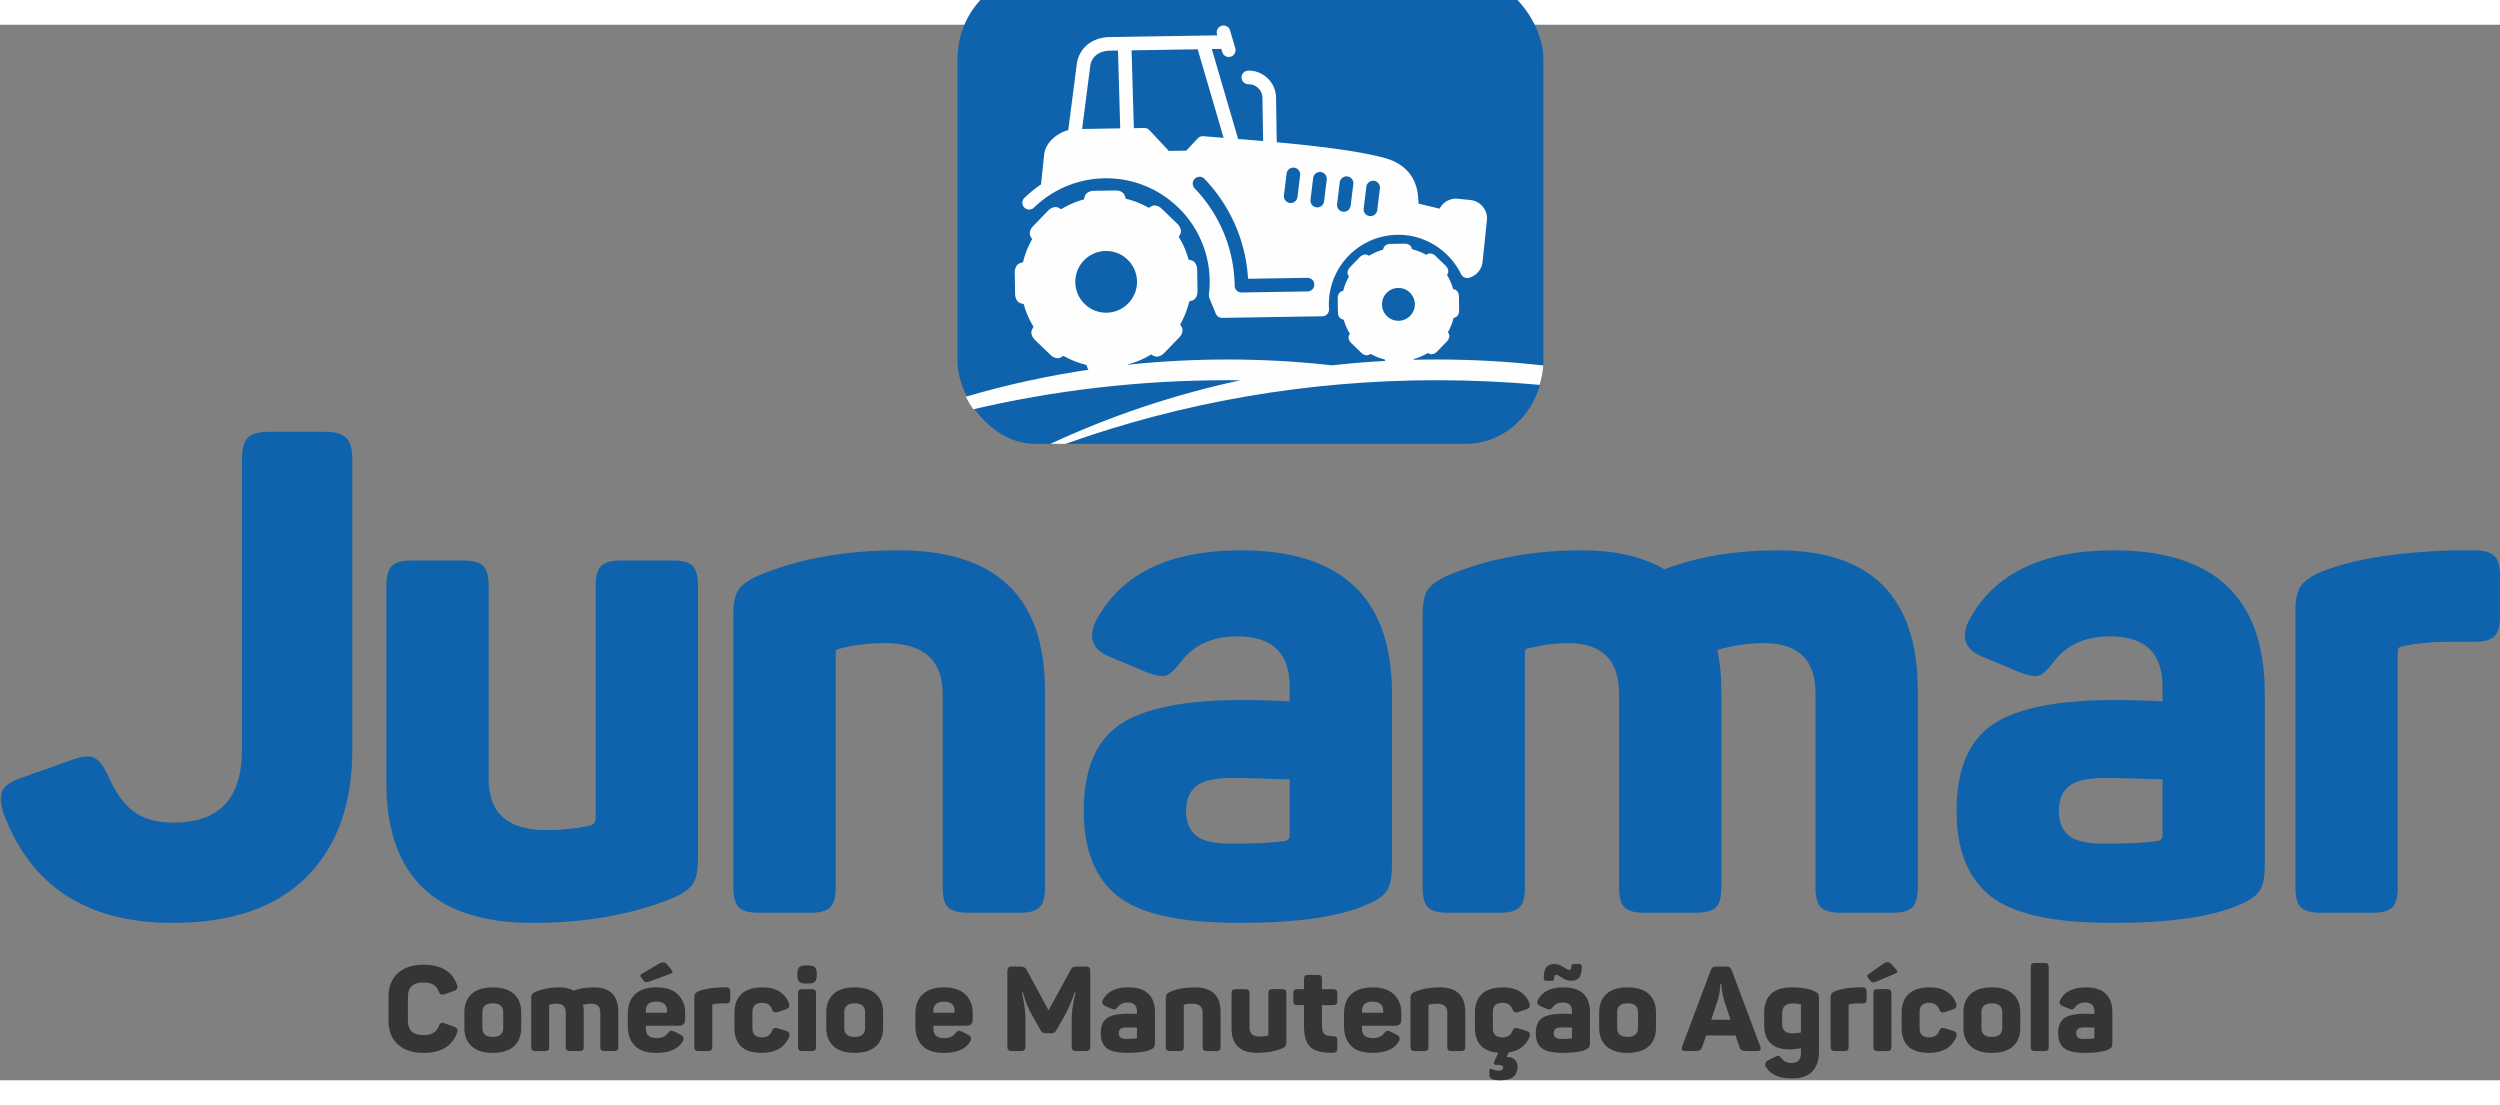
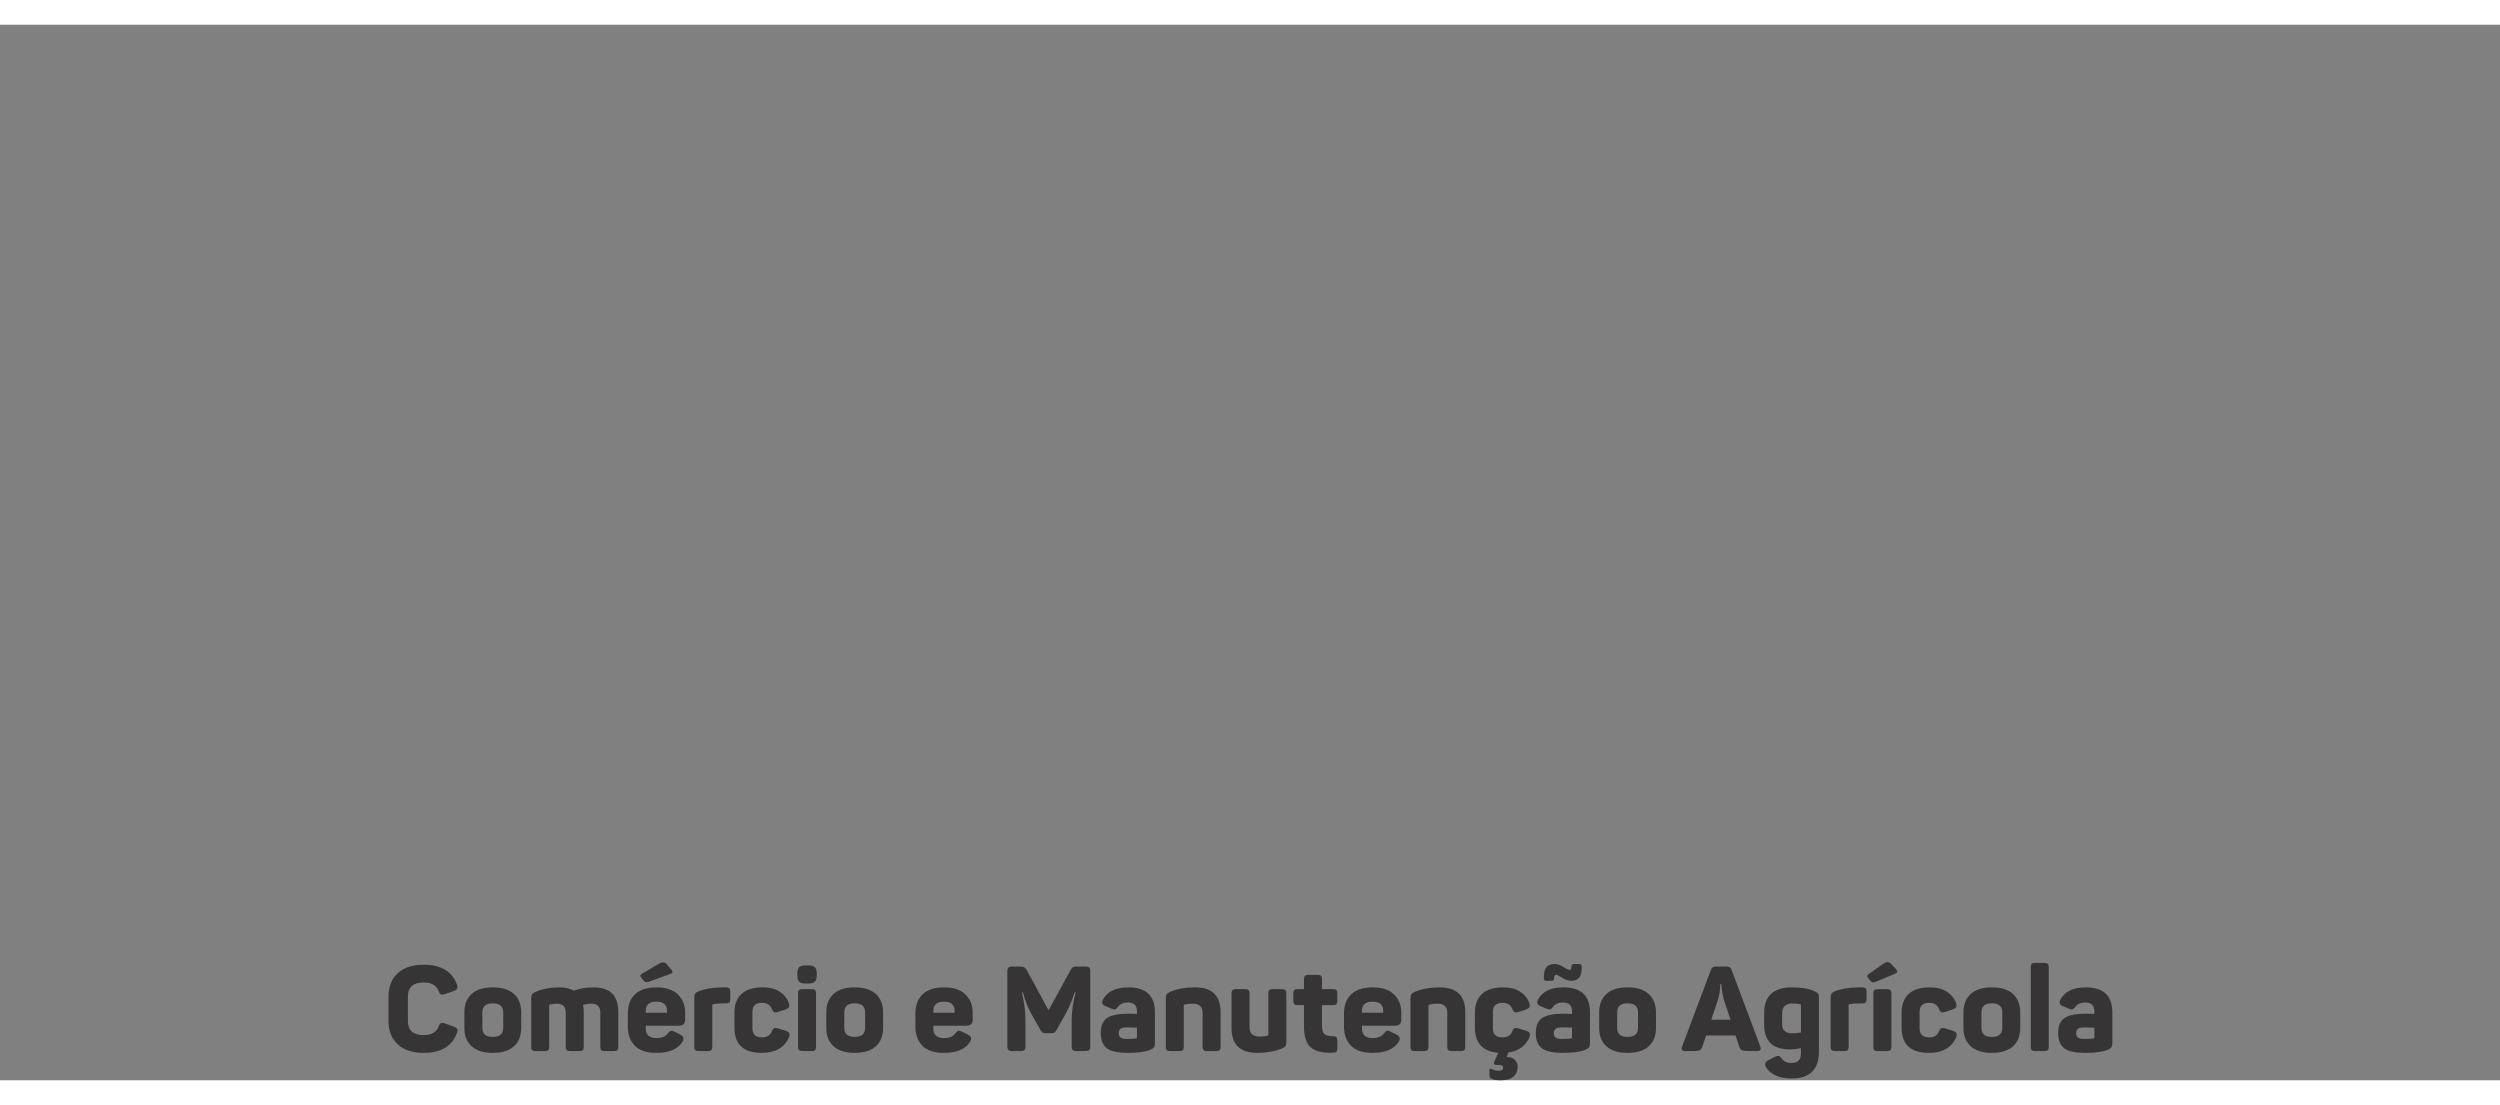
<svg xmlns="http://www.w3.org/2000/svg" clip-rule="evenodd" fill-rule="evenodd" height="1105" image-rendering="optimizeQuality" shape-rendering="geometricPrecision" text-rendering="geometricPrecision" viewBox="-7.33 425.35 21734.12 9176.52" width="2500">
  <rect x="-7.33" y="425.35" width="21734.12" height="9176.52" fill="#808080" stroke="none" />
-   <path d="m2820.33 3964.3c86.35 0 147.21 17.66 182.54 52.99 35.34 35.34 52.99 96.18 52.99 182.55v2526.36c0 475.02-133.48 845.04-400.42 1110.07-266.97 264.99-653.67 397.47-1160.13 397.47-745.91 0-1236.67-317.98-1472.23-953.99-27.48-82.46-30.41-147.21-8.83-194.33 21.61-47.11 75.57-84.43 161.94-111.9l447.57-158.99c86.38-31.41 150.16-36.31 191.4-14.73 41.21 21.61 81.45 75.61 120.7 161.97 58.89 137.38 131.54 238.49 217.88 303.25 86.38 64.8 202.21 97.19 347.47 97.19 396.5 0 594.78-210.03 594.78-630.12v-2532.23c0-86.38 16.68-147.21 50.03-182.55 33.39-35.33 95.24-52.99 185.5-52.99h488.81zm3028.39 1118.9c78.52 0 133.48 15.7 164.89 47.11 31.38 31.41 47.08 88.33 47.08 170.77v2379.12c0 98.16-14.7 169.79-44.16 214.93-29.43 45.17-91.28 87.38-185.5 126.63-349.41 141.31-751.81 211.98-1207.2 211.98-848.03 0-1272.01-406.33-1272.01-1218.99v-1713.67c0-82.45 15.7-139.36 47.11-170.77s88.33-47.11 170.77-47.11h453.44c82.45 0 139.39 15.7 170.8 47.11s47.11 88.33 47.11 170.77v1684.21c0 294.46 166.84 441.69 500.56 441.69 137.38 0 266.94-13.75 388.65-41.24 27.48-11.77 41.24-33.35 41.24-64.76v-2019.9c0-82.45 15.7-139.36 47.11-170.77s88.33-47.11 170.77-47.11h459.35zm3671.79 524.1c215.93-408.3 636.01-612.46 1260.22-612.46 875.48 0 1313.25 414.18 1313.25 1242.58v1495.76c0 102.08-14.73 175.7-44.19 220.83-29.43 45.17-87.35 85.41-173.72 120.73-235.56 106-606.56 158.99-1112.99 158.99-510.39 0-862.72-78.53-1057.08-235.53-194.32-157.04-291.5-402.44-291.5-736.12 0-361.19 105.02-612.46 315.05-753.79 210.06-141.31 562.39-211.98 1057.08-211.98 153.11 0 292.48 3.93 418.11 11.78v-129.56c0-290.53-151.17-435.79-453.45-435.79-215.93 0-378.84 72.62-488.78 217.88-51.04 66.75-93.25 107.01-126.6 120.73-33.39 13.73-91.31 4.9-173.75-26.51l-323.88-135.43c-149.18-62.82-188.45-166.84-117.77-312.1zm1684.24 1377.98c-35.34 0-111.91-1.95-229.66-5.88-117.78-3.92-206.13-5.9-265.03-5.9-157.04 0-264.02 24.56-320.92 73.62-56.95 49.1-85.41 118.75-85.41 209.06 0 94.23 27.49 165.86 82.45 214.96 54.97 49.06 158.99 73.62 312.1 73.62 208.08 0 363.14-7.85 465.23-23.56 27.48-7.85 41.24-21.61 41.24-41.24zm-4600.76-1778.43c341.56-141.34 741.99-212.01 1201.34-212.01 847.99 0 1272 406.33 1272 1219.02v1713.67c0 82.45-15.7 139.36-47.11 170.77s-86.38 47.11-164.89 47.11h-459.32c-82.45 0-139.39-15.7-170.8-47.11s-47.11-88.33-47.11-170.77v-1684.24c0-294.46-166.84-441.66-500.56-441.66-153.11 0-290.53 17.65-412.24 52.99-11.77 0-17.65 7.85-17.65 23.55v2049.36c0 82.45-15.7 139.36-47.11 170.77s-88.33 47.11-170.77 47.11h-453.44c-82.45 0-139.39-15.7-170.8-47.11s-47.11-88.33-47.11-170.77v-2379.12c0-98.16 15.7-169.79 47.11-214.96 31.41-45.13 94.23-87.35 188.45-126.6zm7858.77-47.12c286.61-109.92 616.36-164.89 989.33-164.89 808.73 0 1213.11 406.33 1213.11 1219.02v1713.67c0 82.45-15.7 139.36-47.11 170.77s-88.33 47.11-170.77 47.11h-453.44c-82.45 0-139.39-15.7-170.8-47.11s-47.11-88.33-47.11-170.77v-1690.11c0-290.53-149.19-435.79-447.54-435.79-133.48 0-268.95 19.63-406.33 58.89 23.56 106 35.34 225.73 35.34 359.21v1707.8c0 82.45-15.71 139.36-47.12 170.77s-88.35 47.11-170.8 47.11h-453.44c-82.45 0-139.35-15.7-170.76-47.11s-47.12-88.33-47.12-170.77v-1690.11c0-290.53-149.19-435.79-447.57-435.79-106 0-221.81 15.7-347.44 47.11-15.7 0-23.55 11.78-23.55 35.34v2043.45c0 82.45-15.71 139.36-47.12 170.77s-88.32 47.11-170.76 47.11h-453.45c-82.45 0-139.38-15.7-170.79-47.11s-47.12-88.33-47.12-170.77v-2379.12c0-98.16 15.71-169.79 47.12-214.96 31.41-45.13 94.23-87.35 188.45-126.6 341.56-141.34 724.33-212.01 1148.34-212.01 290.5 0 529.98 54.97 718.44 164.89zm2645.62 447.57c215.93-408.3 636.02-612.46 1260.22-612.46 875.48 0 1313.25 414.18 1313.25 1242.58v1495.76c0 102.08-14.73 175.7-44.19 220.83-29.43 45.17-87.35 85.41-173.72 120.73-235.56 106-606.56 158.99-1112.99 158.99-510.39 0-862.72-78.53-1057.08-235.53-194.32-157.04-291.5-402.44-291.5-736.12 0-361.19 105.02-612.46 315.05-753.79 210.06-141.31 562.39-211.98 1057.08-211.98 153.11 0 292.48 3.93 418.11 11.78v-129.56c0-290.53-151.17-435.79-453.45-435.79-215.93 0-378.84 72.62-488.78 217.88-51.04 66.75-93.25 107.01-126.6 120.73-33.39 13.73-91.31 4.9-173.75-26.51l-323.88-135.43c-149.18-62.82-188.45-166.84-117.77-312.1zm1684.24 1377.98c-35.34 0-111.91-1.95-229.66-5.88-117.78-3.92-206.13-5.9-265.03-5.9-157.04 0-264.02 24.56-320.92 73.62-56.95 49.1-85.41 118.75-85.41 209.06 0 94.23 27.49 165.86 82.45 214.96 54.97 49.06 158.99 73.62 312.1 73.62 208.08 0 363.14-7.85 465.23-23.56 27.48-7.85 41.24-21.61 41.24-41.24zm2521.93-1990.44h194.32c78.53 0 134.49 15.71 167.85 47.12 33.39 31.41 50.07 88.35 50.07 170.76v365.12c0 78.53-16.68 133.48-50.07 164.89-33.36 31.41-89.33 47.12-167.85 47.12h-217.88c-157.04 0-296.4 13.72-418.1 41.21-23.56 3.92-35.34 17.68-35.34 41.24v2055.23c0 82.45-15.71 139.36-47.11 170.77-31.41 31.41-86.38 47.11-164.9 47.11h-459.31c-82.46 0-139.39-15.7-170.8-47.11s-47.12-88.33-47.12-170.77v-2408.57c0-98.16 15.71-169.79 47.12-214.93 31.41-45.17 94.23-87.38 188.45-126.6 266.97-106 643.87-166.87 1130.67-182.58z" fill="#0f62ac" fill-rule="nonzero" />
  <path d="m3370.1 8875.88c0-87 26.75-155.17 80.26-204.54 53.51-49.36 128.59-74.05 225.25-74.05 151.2 0 247.87 58 289.98 173.99 10.36 26.23 1.73 44.19-25.89 53.85l-79.74 27.96c-15.19 4.84-26.59 5.53-34.18 2.08-7.6-3.46-14.16-12.78-19.68-27.97-19.33-50.4-62.83-75.6-130.49-75.6-91.14 0-136.7 41.08-136.7 123.23v211.27c0 82.17 45.57 123.24 136.7 123.24 67.67 0 111.16-25.2 130.49-75.61 5.52-15.19 12.26-24.68 20.2-28.48 7.94-3.79 19.16-2.93 33.66 2.59l79.74 27.97c27.62 9.66 36.25 27.61 25.89 53.85-42.11 115.99-138.77 173.99-289.98 173.99-96.66 0-171.74-24.69-225.25-74.06-53.51-49.36-80.26-117.54-80.26-204.53v-209.2zm659.7 136.7c0-69.05 21.06-122.72 63.18-161.04 42.11-38.32 103.22-57.48 183.3-57.48 80.78 0 142.22 19.16 184.34 57.48s63.18 92 63.18 161.04v133.59c0 69.05-21.06 122.55-63.18 160.52-42.12 37.98-103.56 56.97-184.34 56.97-80.09 0-141.19-19.16-183.3-57.49-42.12-38.32-63.18-91.65-63.18-160zm337.61-2.07c0-51.79-30.38-77.68-91.14-77.68-60.07 0-90.1 25.89-90.1 77.68v136.7c0 51.78 30.03 77.67 90.1 77.67 60.76 0 91.14-25.89 91.14-77.67zm613.1-187.45c50.4-19.33 108.39-29 173.98-29 142.22 0 213.34 71.46 213.34 214.38v301.37c0 14.5-2.76 24.51-8.29 30.03-5.52 5.53-15.53 8.29-30.03 8.29h-79.75c-14.5 0-24.51-2.76-30.03-8.29-5.53-5.52-8.29-15.53-8.29-30.03v-297.23c0-51.09-26.23-76.64-78.71-76.64-23.47 0-47.29 3.45-71.46 10.36 4.14 18.64 6.21 39.7 6.21 63.17v300.34c0 14.5-2.76 24.51-8.28 30.03-5.53 5.53-15.54 8.29-30.04 8.29h-79.74c-14.5 0-24.52-2.76-30.04-8.29-5.52-5.52-8.28-15.53-8.28-30.03v-297.23c0-51.09-26.24-76.64-78.72-76.64-18.64 0-39.01 2.76-61.1 8.28-2.76 0-4.14 2.08-4.14 6.22v359.36c0 14.5-2.77 24.51-8.29 30.03-5.52 5.53-15.53 8.29-30.03 8.29h-79.75c-14.5 0-24.51-2.76-30.04-8.29-5.52-5.52-8.28-15.53-8.28-30.03v-418.39c0-17.27 2.76-29.87 8.28-37.81 5.53-7.94 16.57-15.36 33.15-22.26 60.06-24.86 127.37-37.29 201.94-37.29 51.1 0 93.21 9.67 126.35 29zm739.43-234.05c29-16.57 51.78-15.88 68.35 2.07l37.29 44.53c6.21 7.6 10.36 13.81 12.43 18.64 2.07 4.84 1.72 9.15-1.04 12.95s-8.28 7.08-16.57 9.84l-181.23 66.28c-22.79 8.29-38.32 7.25-46.61-3.1l-20.71-24.86c-8.29-9.67-12.26-17.43-11.91-23.3.34-5.87 5-11.22 13.98-16.06zm-269.27 434.96c0-74.57 21.41-131.52 64.22-170.88 42.8-39.35 104.24-59.03 184.34-59.03 82.16 0 144.29 20.54 186.41 61.62 42.12 41.09 63.18 93.39 63.18 156.9v63.18c0 34.52-17.96 51.78-53.86 51.78h-287.91v25.89c0 54.55 31.07 81.82 93.21 81.82 44.88 0 77.68-13.81 98.39-41.43 8.98-12.42 17.44-19.67 25.38-21.75 7.94-2.07 19.5.69 34.69 8.29l50.75 25.89c26.93 13.81 32.45 34.18 16.57 61.11-40.05 64.21-115.99 96.32-227.84 96.32-84.93 0-147.4-20.89-187.45-62.66-40.04-41.78-60.07-97.53-60.07-167.26v-109.77zm340.72-25.89c0-53.16-30.72-79.75-92.17-79.75s-92.18 26.59-92.18 79.75v16.57h184.34v-16.57zm477.43-204.02h34.17c13.81 0 23.65 2.76 29.52 8.29 5.87 5.52 8.8 15.53 8.8 30.03v64.21c0 13.81-2.93 23.48-8.8 29-5.87 5.53-15.71 8.29-29.52 8.29h-38.32c-27.61 0-52.13 2.41-73.53 7.25-4.14.69-6.21 3.1-6.21 7.25v361.43c0 14.5-2.77 24.51-8.29 30.03-5.52 5.53-15.19 8.29-29 8.29h-80.78c-14.5 0-24.51-2.76-30.04-8.29-5.52-5.52-8.28-15.53-8.28-30.03v-423.57c0-17.26 2.76-29.87 8.28-37.81 5.53-7.94 16.57-15.36 33.15-22.26 46.95-18.64 113.22-29.35 198.84-32.11zm108.73 219.56c0-69.74 20.37-123.76 61.1-162.08 40.74-38.32 102.54-57.48 185.38-57.48 59.38 0 108.39 12.6 147.06 37.8 38.66 25.21 65.25 58.52 79.74 99.95 4.84 15.19 5.18 26.58 1.04 34.17-4.14 7.6-13.46 14.16-27.96 19.68l-66.29 21.75c-15.19 5.52-26.75 6.39-34.69 2.59s-14.67-13.29-20.2-28.48c-14.5-35.21-42.81-52.82-84.92-52.82-55.93 0-83.89 25.89-83.89 77.68v144.98c0 51.78 27.96 77.68 83.89 77.68 42.11 0 70.42-17.61 84.92-52.82 5.53-14.5 12.26-23.48 20.2-26.93s19.5-2.76 34.69 2.07l67.32 20.71c29 8.98 37.98 27.28 26.93 54.9-38.67 91.14-118.06 136.7-238.2 136.7-157.41 0-236.12-73.19-236.12-219.56v-130.48zm642.09-410.11c27.62 0 46.78 5.35 57.48 16.05s16.06 29.86 16.06 57.48v10.36c0 27.61-5.36 46.77-16.06 57.48-10.7 10.7-29.86 16.05-57.48 16.05h-21.75c-28.31 0-47.64-5.35-57.99-16.05-10.36-10.71-15.54-29.87-15.54-57.48v-10.36c0-27.62 5.18-46.78 15.54-57.48 10.35-10.7 29.68-16.05 57.99-16.05zm30.04 206.09c13.81 0 23.47 2.76 29 8.28 5.52 5.53 8.28 15.54 8.28 30.04v461.89c0 14.5-2.76 24.51-8.28 30.03-5.53 5.53-15.19 8.29-29 8.29h-80.79c-14.5 0-24.51-2.76-30.03-8.29-5.52-5.52-8.29-15.53-8.29-30.03v-461.89c0-14.5 2.77-24.51 8.29-30.04 5.52-5.52 15.53-8.28 30.03-8.28zm126.34 202.98c0-69.05 21.06-122.72 63.18-161.04 42.11-38.32 103.22-57.48 183.3-57.48 80.78 0 142.22 19.16 184.34 57.48s63.18 92 63.18 161.04v133.59c0 69.05-21.06 122.55-63.18 160.52-42.12 37.98-103.56 56.97-184.34 56.97-80.09 0-141.19-19.16-183.3-57.49-42.12-38.32-63.18-91.65-63.18-160zm337.61-2.07c0-51.79-30.38-77.68-91.14-77.68-60.07 0-90.1 25.89-90.1 77.68v136.7c0 51.78 30.03 77.67 90.1 77.67 60.76 0 91.14-25.89 91.14-77.67zm1914.89-397.68c15.88 0 26.92 2.93 33.14 8.8 6.21 5.87 9.32 16.74 9.32 32.62v652.45c0 15.88-3.11 26.76-9.32 32.63-6.22 5.87-17.26 8.8-33.14 8.8h-77.68c-15.88 0-26.75-3.11-32.62-9.32-5.87-6.22-8.81-16.92-8.81-32.11v-235.09c0-66.28 11.4-143.95 34.18-233.01h-9.32c-20.71 68.35-47.99 132.55-81.82 192.62l-73.53 131.52c-6.22 11.05-12.43 18.82-18.64 23.31-6.22 4.48-15.54 6.73-27.97 6.73h-47.64c-13.12 0-22.78-2.07-29-6.22-6.21-4.14-12.43-12.08-18.64-23.82l-74.57-131.52c-29.69-49.71-55.24-113.91-76.64-192.62h-9.32c20.71 88.37 31.07 166.38 31.07 234.05v234.05c0 15.19-2.93 25.89-8.8 32.11-5.87 6.21-16.75 9.32-32.63 9.32h-73.53c-15.88 0-26.93-3.11-33.14-9.32-6.22-6.22-9.32-16.92-9.32-32.11v-652.45c0-15.19 3.1-25.89 9.32-32.1 6.21-6.22 17.26-9.32 33.14-9.32h67.32c16.57 0 28.65 2.07 36.25 6.21 7.59 4.14 15.19 12.43 22.78 24.86l189.52 350.04 190.56-349.01c7.59-13.81 14.84-22.61 21.75-26.41 6.9-3.79 18.29-5.69 34.17-5.69h73.54zm152.24 288.94c37.97-71.81 111.84-107.7 221.62-107.7 153.96 0 230.95 72.84 230.95 218.52v263.05c0 17.95-2.59 30.9-7.77 38.84s-15.36 15.02-30.55 21.23c-41.43 18.64-106.67 27.97-195.74 27.97-89.75 0-151.71-13.81-185.89-41.43s-51.27-70.77-51.27-129.45c0-63.52 18.47-107.7 55.41-132.56s98.91-37.28 185.9-37.28c26.92 0 51.44.69 73.53 2.07v-22.79c0-51.09-26.58-76.64-79.75-76.64-37.97 0-66.63 12.78-85.96 38.32-8.97 11.74-16.4 18.82-22.27 21.23-5.86 2.42-16.05.87-30.55-4.66l-56.96-23.82c-26.24-11.04-33.14-29.34-20.71-54.89zm296.19 242.34c-6.21 0-19.68-.34-40.39-1.03-20.72-.7-36.25-1.04-46.61-1.04-27.62 0-46.43 4.32-56.44 12.95s-15.02 20.88-15.02 36.76c0 16.57 4.83 29.17 14.5 37.8 9.67 8.64 27.96 12.95 54.89 12.95 36.6 0 63.87-1.38 81.82-4.14 4.83-1.38 7.25-3.8 7.25-7.25zm292.06-312.75c60.06-24.86 130.48-37.29 211.26-37.29 149.13 0 223.7 71.46 223.7 214.38v301.37c0 14.5-2.76 24.51-8.28 30.03-5.53 5.53-15.19 8.29-29 8.29h-80.79c-14.5 0-24.51-2.76-30.03-8.29-5.52-5.52-8.29-15.53-8.29-30.03v-296.19c0-51.79-29.34-77.68-88.03-77.68-26.93 0-51.09 3.11-72.5 9.32-2.07 0-3.1 1.38-3.1 4.14v360.4c0 14.5-2.77 24.51-8.29 30.03-5.52 5.53-15.53 8.29-30.03 8.29h-79.75c-14.5 0-24.51-2.76-30.04-8.29-5.52-5.52-8.28-15.53-8.28-30.03v-418.39c0-17.27 2.76-29.87 8.28-37.81 5.53-7.94 16.57-15.36 33.15-22.26zm969.34-21.75c13.81 0 23.48 2.76 29 8.28 5.52 5.53 8.28 15.54 8.28 30.04v418.39c0 17.26-2.59 29.86-7.76 37.8-5.18 7.94-16.06 15.37-32.63 22.27-61.45 24.86-132.21 37.29-212.3 37.29-149.13 0-223.7-71.47-223.7-214.38v-301.37c0-14.5 2.76-24.51 8.29-30.04 5.52-5.52 15.53-8.28 30.03-8.28h79.75c14.5 0 24.51 2.76 30.03 8.28 5.53 5.53 8.29 15.54 8.29 30.04v296.19c0 51.79 29.34 77.68 88.03 77.68 24.17 0 46.95-2.42 68.36-7.25 4.83-2.07 7.25-5.87 7.25-11.4v-355.21c0-14.5 2.76-24.51 8.28-30.04 5.53-5.52 15.54-8.28 30.04-8.28h80.78zm309.66-124.28c13.8 0 23.47 2.77 28.99 8.29 5.53 5.52 8.29 15.54 8.29 30.03v85.97h96.32c13.81 0 23.47 2.76 29 8.28 5.52 5.53 8.28 15.54 8.28 30.04v62.14c0 14.5-2.76 24.51-8.28 30.03-5.53 5.53-15.19 8.29-29 8.29h-96.32v173.98c0 38.67 6.9 64.39 20.71 77.16s38.67 19.16 74.57 19.16c14.5 0 24.51 2.76 30.04 8.29 5.52 5.52 8.28 15.88 8.28 31.07v65.24c0 15.19-2.76 25.38-8.28 30.56-5.53 5.17-15.54 8.11-30.04 8.8-90.45 2.76-154.99-13.12-193.66-47.64-38.66-34.52-58-96.67-58-186.41v-180.2h-54.89c-14.5 0-24.51-2.76-30.03-8.29-5.53-5.52-8.29-15.53-8.29-30.03v-62.14c0-14.5 2.76-24.51 8.29-30.04 5.52-5.52 15.53-8.28 30.03-8.28h54.89v-85.97c0-14.49 2.94-24.51 8.81-30.03 5.86-5.52 15.7-8.29 29.51-8.29h80.79zm228.87 338.65c0-74.57 21.41-131.52 64.22-170.88 42.8-39.35 104.24-59.03 184.34-59.03 82.16 0 144.29 20.54 186.41 61.62 42.12 41.09 63.18 93.39 63.18 156.9v63.18c0 34.52-17.96 51.78-53.86 51.78h-287.91v25.89c0 54.55 31.07 81.82 93.21 81.82 44.88 0 77.68-13.81 98.39-41.43 8.98-12.42 17.44-19.67 25.38-21.75 7.94-2.07 19.5.69 34.69 8.29l50.75 25.89c26.93 13.81 32.45 34.18 16.57 61.11-40.05 64.21-115.99 96.32-227.84 96.32-84.93 0-147.4-20.89-187.45-62.66-40.04-41.78-60.07-97.53-60.07-167.26v-109.77zm340.72-25.89c0-53.16-30.72-79.75-92.17-79.75s-92.18 26.59-92.18 79.75v16.57h184.34v-16.57zm278.59-166.73c60.06-24.86 130.48-37.29 211.26-37.29 149.13 0 223.7 71.46 223.7 214.38v301.37c0 14.5-2.76 24.51-8.28 30.03-5.53 5.53-15.19 8.29-29 8.29h-80.79c-14.5 0-24.51-2.76-30.03-8.29-5.52-5.52-8.29-15.53-8.29-30.03v-296.19c0-51.79-29.34-77.68-88.03-77.68-26.93 0-51.09 3.11-72.5 9.32-2.07 0-3.1 1.38-3.1 4.14v360.4c0 14.5-2.77 24.51-8.29 30.03-5.52 5.53-15.53 8.29-30.03 8.29h-79.75c-14.5 0-24.51-2.76-30.04-8.29-5.52-5.52-8.28-15.53-8.28-30.03v-418.39c0-17.27 2.76-29.87 8.28-37.81 5.53-7.94 16.57-15.36 33.15-22.26zm966.23 340.71c29 8.98 37.98 27.28 26.93 54.9-32.45 75.95-93.56 120.47-183.31 133.59l-14.49 39.35h8.28c27.62 0 49.71 9.5 66.28 28.49 16.58 18.98 23.13 42.63 19.68 70.94-7.59 68.35-56.96 102.53-148.09 102.53-33.14 0-58-3.8-74.57-11.39-14.5-6.21-21.75-16.92-21.75-32.11l-1.03-38.32c0-17.95 7.59-23.13 22.78-15.53 19.33 9.66 38.32 14.5 56.96 14.5 26.93 0 40.39-9.32 40.39-27.97 0-14.5-13.11-22.09-39.35-22.78h-21.75c-18.64 0-23.82-9.67-15.54-29l34.18-76.64c-135.32-11.05-202.98-83.89-202.98-218.52v-130.48c0-69.74 20.37-123.76 61.1-162.08 40.74-38.32 102.54-57.48 185.38-57.48 59.38 0 108.39 12.6 147.06 37.8 38.66 25.21 65.25 58.52 79.74 99.95 4.84 15.19 5.18 26.58 1.04 34.17-4.14 7.6-13.46 14.16-27.96 19.68l-66.29 21.75c-15.19 5.52-26.75 6.39-34.69 2.59s-14.67-13.29-20.2-28.48c-14.5-35.21-42.81-52.82-84.92-52.82-55.93 0-83.89 25.89-83.89 77.68v144.98c0 51.78 27.96 77.68 83.89 77.68 42.11 0 70.42-17.61 84.92-52.82 5.53-14.5 12.26-23.48 20.2-26.93s19.5-2.76 34.69 2.07l67.32 20.71zm458.79-580.98c15.19 0 22.79 7.59 22.79 22.78 0 45.57-7.43 77.51-22.27 95.8-14.85 18.3-38.49 27.45-70.95 27.45-25.54 0-51.09-8.63-76.64-25.89-25.54-17.26-43.15-25.9-52.82-25.9-11.73 0-17.6 9.67-17.6 29 0 15.19-6.91 22.79-20.72 22.79h-46.6c-15.19 0-22.79-7.94-22.79-23.82 0-44.88 7.6-76.47 22.79-94.77 15.19-18.29 37.97-27.44 68.35-27.44 26.93 0 53.34 8.63 79.23 25.89 25.9 17.26 43.67 25.89 53.34 25.89 11.05 0 16.57-10.01 16.57-30.03 0-14.5 7.25-21.75 21.75-21.75zm-358.32 310.68c37.97-71.81 111.84-107.7 221.62-107.7 153.96 0 230.95 72.84 230.95 218.52v263.05c0 17.95-2.59 30.9-7.77 38.84s-15.36 15.02-30.55 21.23c-41.43 18.64-106.67 27.97-195.74 27.97-89.75 0-151.71-13.81-185.89-41.43s-51.27-70.77-51.27-129.45c0-63.52 18.47-107.7 55.41-132.56s98.91-37.28 185.9-37.28c26.92 0 51.44.69 73.53 2.07v-22.79c0-51.09-26.58-76.64-79.75-76.64-37.97 0-66.63 12.78-85.96 38.32-8.97 11.74-16.4 18.82-22.27 21.23-5.86 2.42-16.05.87-30.55-4.66l-56.96-23.82c-26.24-11.04-33.14-29.34-20.71-54.89zm296.19 242.34c-6.21 0-19.68-.34-40.39-1.03-20.72-.7-36.25-1.04-46.61-1.04-27.62 0-46.43 4.32-56.44 12.95s-15.02 20.88-15.02 36.76c0 16.57 4.83 29.17 14.5 37.8 9.67 8.64 27.96 12.95 54.89 12.95 36.6 0 63.87-1.38 81.82-4.14 4.83-1.38 7.25-3.8 7.25-7.25zm236.13-131.52c0-69.05 21.06-122.72 63.18-161.04 42.11-38.32 103.22-57.48 183.3-57.48 80.78 0 142.22 19.16 184.34 57.48s63.18 92 63.18 161.04v133.59c0 69.05-21.06 122.55-63.18 160.52-42.12 37.98-103.56 56.97-184.34 56.97-80.09 0-141.19-19.16-183.3-57.49-42.12-38.32-63.18-91.65-63.18-160zm337.61-2.07c0-51.79-30.38-77.68-91.14-77.68-60.07 0-90.1 25.89-90.1 77.68v136.7c0 51.78 30.03 77.67 90.1 77.67 60.76 0 91.14-25.89 91.14-77.67zm1062.57 296.19c10.35 27.62 1.03 41.43-27.97 41.43h-77.67c-25.55 0-43.5-2.59-53.86-7.77s-17.95-15.36-22.78-30.55l-32.11-97.35h-255.8l-33.14 97.35c-5.53 15.19-13.12 25.37-22.79 30.55s-27.27 7.77-52.82 7.77h-71.46c-29 0-38.32-13.81-27.96-41.43l247.51-658.66c4.84-13.81 10.88-23.13 18.13-27.96 7.25-4.84 18.47-7.25 33.66-7.25h79.74c15.19 0 26.41 2.24 33.66 6.73s13.3 13.29 18.13 26.41l247.52 660.73zm-311.72-391.46c-6.91-22.1-12.6-45.57-17.09-70.43s-7.08-44.19-7.77-58l-1.04-19.68h-10.35c.69 49.03-7.25 98.05-23.82 147.06l-53.86 161.56h167.77l-53.85-160.52zm345.89 103.55c0-149.81 80.78-224.73 242.34-224.73 83.54 0 148.78 11.39 195.73 34.18 16.57 7.59 27.1 14.84 31.59 21.75 4.49 6.9 6.73 18.99 6.73 36.25v470.18c0 71.8-19.16 128.06-57.48 168.8s-97.87 61.11-178.64 61.11c-107.01 0-181.24-32.11-222.66-96.32-16.58-26.93-11.05-47.3 16.57-61.11l57.99-30.03c14.5-7.6 25.9-10.36 34.18-8.29 8.29 2.07 16.92 9.32 25.89 21.75 18.65 26.24 46.95 39.36 84.93 39.36 55.24 0 82.85-27.97 82.85-83.89v-44.54c-32.45 6.91-64.55 10.36-96.31 10.36-149.13 0-223.7-71.46-223.7-214.38v-100.46zm315.86-77.67c-22.09-4.84-43.84-7.25-65.25-7.25-62.83 0-94.24 28.31-94.24 84.92v99.43c0 24.16 7.59 42.81 22.78 55.93 15.19 13.11 36.6 19.67 64.21 19.67 25.55 0 51.1-2.41 76.64-7.25v-239.23c0-3.45-1.38-5.52-4.14-6.21zm502.29-147.06h34.17c13.81 0 23.65 2.76 29.52 8.29 5.87 5.52 8.8 15.53 8.8 30.03v64.21c0 13.81-2.93 23.48-8.8 29-5.87 5.53-15.71 8.29-29.52 8.29h-38.32c-27.61 0-52.13 2.41-73.53 7.25-4.14.69-6.21 3.1-6.21 7.25v361.43c0 14.5-2.77 24.51-8.29 30.03-5.52 5.53-15.19 8.29-29 8.29h-80.78c-14.5 0-24.51-2.76-30.04-8.29-5.52-5.52-8.28-15.53-8.28-30.03v-423.57c0-17.26 2.76-29.87 8.28-37.81 5.53-7.94 16.57-15.36 33.15-22.26 46.95-18.64 113.22-29.35 198.84-32.11zm217.48-205.05c28.3-19.34 51.09-18.99 68.35 1.03l39.36 43.5c9.66 10.36 14.32 18.64 13.98 24.86-.35 6.21-6.39 11.73-18.13 16.57l-163.62 68.35c-22.1 10.36-37.63 10.01-46.61-1.03l-21.75-24.86c-7.59-9.67-11.39-17.26-11.39-22.78 0-5.53 4.49-11.05 13.46-16.57zm33.14 220.59c13.81 0 23.47 2.76 29 8.28 5.52 5.53 8.28 15.54 8.28 30.04v461.89c0 14.5-2.76 24.51-8.28 30.03-5.53 5.53-15.19 8.29-29 8.29h-80.79c-14.5 0-24.51-2.76-30.03-8.29-5.52-5.52-8.29-15.53-8.29-30.03v-461.89c0-14.5 2.77-24.51 8.29-30.04 5.52-5.52 15.53-8.28 30.03-8.28zm126.34 204.02c0-69.74 20.37-123.76 61.1-162.08 40.74-38.32 102.54-57.48 185.38-57.48 59.38 0 108.39 12.6 147.06 37.8 38.66 25.21 65.25 58.52 79.74 99.95 4.84 15.19 5.18 26.58 1.04 34.17-4.14 7.6-13.46 14.16-27.96 19.68l-66.29 21.75c-15.19 5.52-26.75 6.39-34.69 2.59s-14.67-13.29-20.2-28.48c-14.5-35.21-42.81-52.82-84.92-52.82-55.93 0-83.89 25.89-83.89 77.68v144.98c0 51.78 27.96 77.68 83.89 77.68 42.11 0 70.42-17.61 84.92-52.82 5.53-14.5 12.26-23.48 20.2-26.93s19.5-2.76 34.69 2.07l67.32 20.71c29 8.98 37.98 27.28 26.93 54.9-38.67 91.14-118.06 136.7-238.2 136.7-157.41 0-236.12-73.19-236.12-219.56v-130.48zm537.49-1.04c0-69.05 21.06-122.72 63.18-161.04 42.11-38.32 103.22-57.48 183.3-57.48 80.78 0 142.22 19.16 184.34 57.48s63.18 92 63.18 161.04v133.59c0 69.05-21.06 122.55-63.18 160.52-42.12 37.98-103.56 56.97-184.34 56.97-80.09 0-141.19-19.16-183.3-57.49-42.12-38.32-63.18-91.65-63.18-160zm337.61-2.07c0-51.79-30.38-77.68-91.14-77.68-60.07 0-90.1 25.89-90.1 77.68v136.7c0 51.78 30.03 77.67 90.1 77.67 60.76 0 91.14-25.89 91.14-77.67zm403.9 299.3c0 14.5-2.76 24.51-8.29 30.03-5.52 5.53-15.53 8.29-30.03 8.29h-80.78c-13.81 0-23.48-2.76-29-8.29-5.53-5.52-8.29-15.53-8.29-30.03v-689.73c0-14.5 2.76-24.51 8.29-30.04 5.52-5.52 15.19-8.28 29-8.28h80.78c14.5 0 24.51 2.76 30.03 8.28 5.53 5.53 8.29 15.54 8.29 30.04zm100.46-408.04c37.97-71.81 111.84-107.7 221.62-107.7 153.96 0 230.95 72.84 230.95 218.52v263.05c0 17.95-2.59 30.9-7.77 38.84s-15.36 15.02-30.55 21.23c-41.43 18.64-106.67 27.97-195.74 27.97-89.75 0-151.71-13.81-185.89-41.43s-51.27-70.77-51.27-129.45c0-63.52 18.47-107.7 55.41-132.56s98.91-37.28 185.9-37.28c26.92 0 51.44.69 73.53 2.07v-22.79c0-51.09-26.58-76.64-79.75-76.64-37.97 0-66.63 12.78-85.96 38.32-8.97 11.74-16.4 18.82-22.27 21.23-5.86 2.42-16.05.87-30.55-4.66l-56.96-23.82c-26.24-11.04-33.14-29.34-20.71-54.89zm296.19 242.34c-6.21 0-19.68-.34-40.39-1.03-20.72-.7-36.25-1.04-46.61-1.04-27.62 0-46.43 4.32-56.44 12.95s-15.02 20.88-15.02 36.76c0 16.57 4.83 29.17 14.5 37.8 9.67 8.64 27.96 12.95 54.89 12.95 36.6 0 63.87-1.38 81.82-4.14 4.83-1.38 7.25-3.8 7.25-7.25zm-10249.63-120.13c0-74.57 21.41-131.52 64.22-170.88 42.8-39.35 104.24-59.03 184.34-59.03 82.16 0 144.29 20.54 186.41 61.62 42.12 41.09 63.18 93.39 63.18 156.9v63.18c0 34.52-17.96 51.78-53.86 51.78h-287.91v25.89c0 54.55 31.07 81.82 93.21 81.82 44.88 0 77.68-13.81 98.39-41.43 8.98-12.42 17.44-19.67 25.38-21.75 7.94-2.07 19.5.69 34.69 8.29l50.75 25.89c26.93 13.81 32.45 34.18 16.57 61.11-40.05 64.21-115.99 96.32-227.84 96.32-84.93 0-147.4-20.89-187.45-62.66-40.04-41.78-60.07-97.53-60.07-167.26v-109.77zm340.72-25.89c0-53.16-30.72-79.75-92.17-79.75s-92.18 26.59-92.18 79.75v16.57h184.34v-16.57z" fill="#373435" fill-rule="nonzero" />
-   <rect fill="#0f62ac" height="4069.25" rx="674.88" ry="726.59" width="5094.15" x="8316.33" />
  <g fill="#fefefe">
-     <path d="m12486.1 3335.68c-308.91 0-613.37 17.22-912.32 50.67-298.91-33.42-603.32-50.67-912.16-50.67-792.85 0-1556.45 113.44-2272.31 323.39 18.74 38.42 40.79 74.92 65.72 109.22 705.28-164.75 1444.64-252.43 2206.59-252.43 37.94 0 75.83.22 113.66.65-579.95 124.89-1133.44 311.88-1651.45 552.74h132.23c1000.38-357.21 2089.93-553.39 3230.02-553.39 301.14 0 598.76 13.71 892.15 40.44 16.7-53.87 27.21-110.4 30.81-168.73-302.36-34.22-610.37-51.9-922.96-51.9z" />
-     <path d="m12268.09 2376.83c21.57 5.33 42.81 12.17 63.44 20.33 20.69 8.08 40.84 17.75 60.3 28.74l13.75-7.58c10.47-5.09 23.26-5.88 36.45-1.78 10.3 3.22 21.19 9.6 31.37 19.44l86.43 83.72c10.1 9.79 16.87 20.57 20.4 30.74 4.91 14.01 4.17 27.74-1.54 38.68l-6.14 11.81c11.39 18.81 21.64 38.68 30.62 59.36 8.83 20.38 16.31 41.35 22.31 62.75l12.72 3.58c11.97 3.38 22.53 12.24 29.37 25.39l1.06 2.3c4.34 9.21 7.1 20.68 7.29 33.62l1.92 120.16c.22 14.11-2.62 26.49-7.27 36.18-6.43 13.34-16.63 22.56-28.46 26.28l-12.57 4.01c-5.33 21.57-12.17 42.78-20.33 63.42-8.08 20.68-17.75 40.84-28.74 60.3l7.58 13.75c5.09 10.46 5.88 23.25 1.77 36.45-3.21 10.29-9.59 21.19-19.43 31.36l-83.63 86.34c-9.84 10.17-20.61 16.96-30.81 20.49-14.06 4.92-27.76 4.17-38.7-1.54l-11.81-6.14c-18.81 11.4-38.66 21.64-59.34 30.62-20.37 8.83-41.37 16.32-62.77 22.31l-4.16 14.55c-3.74 11.23-12.35 21.06-24.81 27.54l-2.3 1.06c-9.21 4.34-20.66 7.1-33.62 7.29l-120.16 1.92c-14.11.22-26.49-2.61-36.18-7.27l-1.64-.86c-12.47-6.46-21.11-16.34-24.66-27.6l-3.96-12.57c-21.84-5.35-43.03-12.17-63.45-20.23l-2.01-.89c-20.26-8.16-39.74-17.49-58.31-27.93l-14.28 7.8c-10.34 4.9-22.94 5.57-35.87 1.54-10.27-3.19-21.24-9.63-31.39-19.44l-86.43-83.72c-10.08-9.79-16.87-20.52-20.4-30.72l-.46-1.48c-4.34-13.51-3.5-26.66 2-37.22l6.14-11.81c-11.4-18.81-21.65-38.68-30.62-59.36-8.83-20.37-16.32-41.35-22.32-62.77l-14.49-4.13c-11.18-3.72-21-12.31-27.5-24.69l-.86-1.8c-4.49-9.31-7.39-21-7.58-34.25l-1.92-120.16c-.22-14.11 2.61-26.49 7.27-36.18 6.45-13.37 16.72-22.58 28.48-26.3l12.55-3.96c5.33-21.57 12.16-42.81 20.32-63.44 8.09-20.69 17.76-40.85 28.75-60.28l-7.82-14.33c-4.9-10.34-5.57-22.94-1.54-35.87 3.19-10.27 9.62-21.24 19.44-31.39l83.62-86.33c9.84-10.18 20.64-16.97 30.84-20.5 14.01-4.92 27.74-4.17 38.68 1.54l11.81 6.14c18.83-11.4 38.7-21.67 59.41-30.64 20.35-8.81 41.32-16.32 62.72-22.32l3.55-12.67c3.39-11.92 12.22-22.55 25.39-29.39l2.31-1.06c9.21-4.34 20.68-7.1 33.61-7.29l120.16-1.92c14.11-.22 26.5 2.61 36.19 7.27 13.34 6.43 22.56 16.68 26.28 28.48zm-1889.62-529.48c107.56 112.31 194.57 244.7 254.65 390.99 57.88 140.92 90.97 294.97 93.51 456.52.51 32.66 27.43 58.72 60.09 58.22l573.88-9.15c32.65-.5 58.71-27.42 58.21-60.08s-27.43-58.72-60.09-58.22l-516 8.23c-9.05-155.31-43.89-303.58-100.14-440.54-65.82-160.26-161.02-305.19-278.75-428.09-22.65-23.56-60.18-24.28-83.74-1.63-23.57 22.65-24.29 60.18-1.63 83.75zm799.25-127.65-23.1 189.03c-3.96 32.51 19.19 62.15 51.71 66.11 32.51 3.96 62.15-19.2 66.11-51.71l23.1-189.03c3.96-32.52-19.19-62.15-51.71-66.11-32.51-3.96-62.15 19.2-66.11 51.71zm231.12 38.08-23.08 188.98c-3.96 32.52 19.19 62.15 51.71 66.11 32.51 3.96 62.15-19.2 66.11-51.71l23.08-188.98c3.96-32.52-19.2-62.15-51.71-66.11s-62.15 19.2-66.11 51.71zm231.19 38.06-23.16 189.03c-3.95 32.51 19.2 62.15 51.72 66.11 32.51 3.95 62.14-19.2 66.1-51.72l23.16-189.02c3.96-32.52-19.2-62.15-51.71-66.11-32.52-3.96-62.15 19.19-66.11 51.71zm231.12 38.08-23.11 189c-3.96 32.52 19.2 62.15 51.71 66.11s62.15-19.19 66.11-51.71l23.11-189c3.96-32.52-19.2-62.15-51.71-66.11-32.52-3.96-62.15 19.2-66.11 51.71zm-2091.54 104.11c34.99 8.23 69.23 19.05 102.46 32.22 33.76 13.39 66.18 29.06 96.94 46.8l24.12-13.54c13.46-7.53 30.72-8.9 48.81-3.26 13.96 4.37 28.91 13.2 42.95 26.78l132.01 127.89c13.97 13.5 23.23 28.14 28.03 41.96 6.29 18 5.42 35.33-1.65 48.93l-12.77 24.57a737.668 737.668 0 0 1 49.86 95.39c14.19 32.75 26.09 66.63 35.47 101.35l26.47 7.44c14.78 4.18 28 15.46 36.83 32.32 6.79 12.87 11.13 29.62 11.45 49.17l2.92 183.78c.29 19.5-3.52 36.37-9.86 49.52-8.23 17.11-21.14 28.87-35.87 33.48l-26.13 8.23c-8.23 34.98-19.06 69.25-32.21 102.46-13.17 33.55-28.89 65.96-46.79 96.99l13.54 24.09c7.53 13.46 8.92 30.74 3.24 48.83-4.37 13.97-13.18 28.92-26.76 42.93l-127.89 132.04c-13.53 13.97-28.17 23.2-41.99 28-18 6.29-35.3 5.43-48.93-1.65l-24.54-12.77a740.28 740.28 0 0 1 -95.39 49.86c-32.75 14.19-66.63 26.09-101.36 35.47l-7.43 26.47c-4.18 14.78-15.46 28-32.33 36.81-12.95 6.76-29.75 11.16-49.16 11.47l-183.78 2.92c-19.43.29-36.28-3.52-49.43-9.83-17.23-8.28-28.91-21.14-33.57-35.81l-8.28-26.22c-34.96-8.26-69.18-19.06-102.41-32.2-33.52-13.18-65.99-28.92-96.99-46.8l-24.09 13.54c-13.42 7.53-30.72 8.9-48.81 3.26-13.94-4.39-28.92-13.2-42.95-26.78l-132.04-127.89c-13.97-13.51-23.21-28.14-28.01-41.96-6.26-17.95-5.47-35.3 1.64-48.96l12.76-24.54c-18.74-30.29-35.46-62.15-49.81-95.34a739.898 739.898 0 0 1 -35.52-101.43l-26.44-7.41c-14.76-4.18-28.03-15.46-36.83-32.33-6.79-12.98-11.14-29.73-11.45-49.16l-2.93-183.78c-.31-19.46 3.48-36.37 9.84-49.5l.77-1.49c8.3-16.39 20.85-27.52 35.03-32.01l26.21-8.28c8.23-34.96 19.05-69.2 32.2-102.41 13.17-33.55 28.89-65.96 46.79-97.01l-14.71-26.52c-6.45-13.1-7.39-29.42-2.06-46.34 4.36-13.96 13.2-28.93 26.78-42.97l127.88-132.04c13.51-13.97 28.15-23.2 41.97-28 17.93-6.27 35.3-5.45 48.93 1.63l24.57 12.79a740.81 740.81 0 0 1 95.38-49.87c32.76-14.2 66.64-26.1 101.39-35.49l7.41-26.44c4.18-14.78 15.45-27.98 32.32-36.83 12.84-6.77 29.61-11.14 49.17-11.45l183.77-2.93c19.46-.31 36.36 3.48 49.53 9.84 17.11 8.26 28.8 21.14 33.43 35.8zm-174.77 454.41c-148.07 2.35-266.23 124.31-263.85 272.41 2.35 148.07 124.31 266.2 272.41 263.85 148.07-2.35 266.2-124.34 263.85-272.41-2.38-148.07-124.34-266.23-272.41-263.85zm2542.87 321.21c-78.85 1.27-141.73 66.2-140.46 145.02 1.25 78.83 66.18 141.71 145 140.44 78.85-1.25 141.73-66.18 140.46-145-1.25-78.82-66.18-141.71-145-140.46zm-1517.49-1305.07-225.24-769.81-574.67 9.16 19.56 676.51 91.23-1.44c16.1-.17 32.23 6.12 44.08 18.79l168.92 180.51 151.38-2.43 98.05-104.27c11.95-14.3 30.45-22.77 50.44-21.12l176.26 14.11zm-898.7-82.26-19.55-676.53-73.12 1.18c-49.93 1.42-89.93 16.51-118.34 40.36-28.65 24.07-46.02 57.9-49.96 95.91l-70.3 544.34 331.26-5.26zm-451.84 15.15 73.07-566.27c7.17-68.9 38.99-130.53 91.71-174.8 47.85-40.17 112.62-65.46 191.14-67.72l132.06-2.11h.14l1.54-.02h.12l677.08-10.78 3.15-.05 125.94-2.01-2.93-10.01c-9.07-31.36 9-64.21 40.36-73.28s64.22 9 73.29 40.36l45.42 155.24c9.07 31.36-9 64.21-40.36 73.28s-64.21-8.99-73.28-40.36l-8.19-27.93c-2.4.34-4.84.53-7.34.58l-74.91 1.2 228.71 781.76c69.76 5.57 142.74 11.55 217.39 18l-5.99-376.16c-.51-32.68-14.57-62.44-36.67-83.87-22-21.33-52.09-34.31-84.78-33.81-32.66.51-59.58-25.55-60.08-58.21-.51-32.66 25.55-59.58 58.21-60.08 65.51-1.06 125.44 24.81 169.23 67.21 43.65 42.3 71.32 101.4 72.37 166.88l6.22 388.56c343.93 31.58 704.51 73.94 933.38 135.43 79.67 21.28 149.32 57.47 201.73 113.49 47.99 51.3 80.24 117.54 90.94 201.96 3.53 26.44 4.85 56.03 7.13 82.93l182.62 43.69c10.27-20.01 24.59-37.5 41.73-51.42 31.91-25.84 73.62-39.64 117.35-35.08l109.19 11.37c43.92 4.56 81.95 26.66 107.76 58.48 25.84 31.84 39.64 73.62 35.08 117.33l-37.7 361.84c-3.5 33.52-17.18 63.59-37.55 87.44-20.95 24.47-49.07 42.49-80.55 50.94-26.76 7.1-55.72-5.33-68.44-31.1-52.17-106-132.52-192.96-229.32-252.69-95.96-59.22-208.25-91.83-325.36-89.96-166.88 2.67-317.01 72.83-424.78 184.06-107.61 111.09-172.87 263.37-170.21 430.25.36 11.14 1.44 22.89 1.44 33.86.5 32.66-25.56 59.58-58.21 60.08l-868.73 13.87c-24.33 1.2-47.9-12.81-57.69-36.61l-54.15-132.19c-5-10.05-7.23-21.62-5.76-33.59 2.73-21.91 4.63-42.74 5.68-62.29 1.15-21.65 1.56-42.74 1.25-63.02-3.96-248.44-108.35-471.9-273.92-632.25-165.45-160.24-392.08-257.4-640.52-253.44-114.52 1.83-226.82 25.61-331.07 68.94a899.655 899.655 0 0 0 -282.28 186.03c-23.42 22.8-60.95 22.27-83.74-1.15-22.8-23.42-22.27-60.95 1.15-83.75 44.75-43.55 93.08-82.59 144.3-116.82l27.36-261.64c7-58.96 42.01-110.56 88.9-148.84 35.11-28.67 77.87-50.29 120.33-61.78z" fill-rule="nonzero" />
-   </g>
+     </g>
</svg>